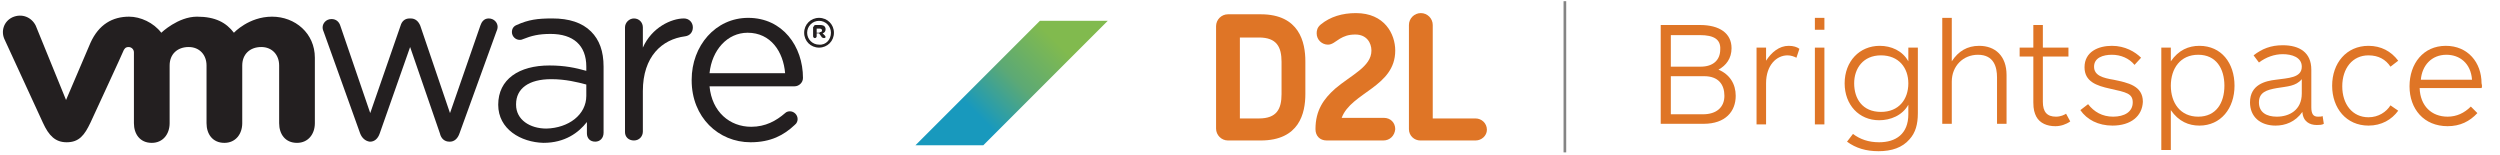
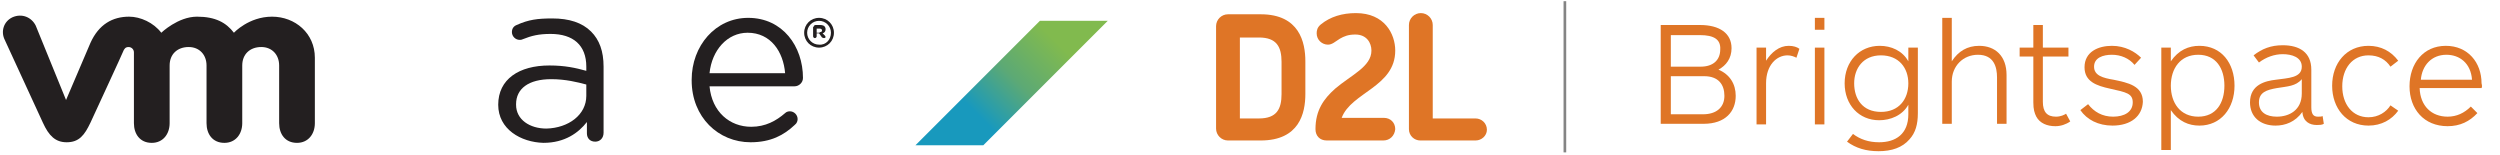
<svg xmlns="http://www.w3.org/2000/svg" xmlns:xlink="http://www.w3.org/1999/xlink" version="1.1" id="Layer_1" x="0px" y="0px" viewBox="0 0 420 26" style="enable-background:new 0 0 420 26;" xml:space="preserve">
  <style type="text/css">
	.st0{clip-path:url(#SVGID_2_);fill:url(#SVGID_3_);}
	.st1{fill:#DF7526;}
	.st2{fill:none;stroke:#848484;stroke-width:0.449;stroke-miterlimit:10;}
	.st3{fill:#231F20;}
</style>
  <g>
    <g>
      <defs>
        <polygon id="SVGID_1_" points="174.7,3.5 153.8,24.4 165.2,24.4 186.1,3.5    " />
      </defs>
      <clipPath id="SVGID_2_">
        <use xlink:href="#SVGID_1_" style="overflow:visible;" />
      </clipPath>
      <linearGradient id="SVGID_3_" gradientUnits="userSpaceOnUse" x1="0.195" y1="1289.585" x2="1.195" y2="1289.585" gradientTransform="matrix(26.641 -26.641 -26.641 -26.641 34507.73 34388.754)">
        <stop offset="0" style="stop-color:#1899BD" />
        <stop offset="0.3" style="stop-color:#1899BD" />
        <stop offset="0.529" style="stop-color:#5CA975" />
        <stop offset="0.778" style="stop-color:#81BA4E" />
        <stop offset="1" style="stop-color:#81BA4E" />
      </linearGradient>
      <polygon class="st0" points="143.3,13.9 169.9,-12.7 196.6,13.9 169.9,40.6   " />
    </g>
    <path class="st1" d="M286.2,20.8H279V4.2h6.6c3.3,0,5.3,1.4,5.3,3.9c0,1.7-0.9,2.9-2.2,3.6c1.9,0.8,2.9,2.4,2.9,4.4   C291.6,18.7,289.9,20.8,286.2,20.8 M285.6,5.9h-4.9v5.3h5c2.1,0,3.3-1.1,3.3-2.9C289.1,6.6,287.9,5.9,285.6,5.9 M286.3,12.8h-5.6   v6.4h5.4c2.3,0,3.6-1.2,3.6-3.1C289.7,14.2,288.7,12.8,286.3,12.8" />
    <path class="st1" d="M301.8,9.7c-0.4-0.2-0.9-0.4-1.5-0.4c-1.8,0-3.6,1.6-3.6,4.7v6.9h-1.6V8h1.6v2.2c0.9-1.4,2.2-2.5,3.8-2.5   c0.8,0,1.4,0.2,1.8,0.5L301.8,9.7z" />
    <path class="st1" d="M304.9,3h1.6v2h-1.6V3z M304.9,8h1.6v12.9h-1.6V8z" />
    <path class="st1" d="M320.8,23.4c-1.2,1.4-3,2-5.2,2c-2.1,0-3.8-0.5-5.3-1.6l1-1.3c1.2,0.9,2.6,1.4,4.4,1.4c2.8,0,4.9-1.4,4.9-4.7   v-1.6c-1,1.8-3,2.6-4.9,2.6c-3.4,0-5.8-2.6-5.8-6.2c0-3.7,2.5-6.3,5.9-6.3c1.9,0,3.8,0.8,4.8,2.6V8h1.6v11   C322.2,20.9,321.8,22.3,320.8,23.4 M316,9.3c-3,0-4.5,2.2-4.5,4.7c0,2.6,1.4,4.8,4.5,4.8c3,0,4.6-2.1,4.6-4.8   C320.6,11.4,319,9.3,316,9.3" />
    <path class="st1" d="M326.3,20.8V3h1.6v7.3c1.1-1.7,2.6-2.6,4.6-2.6c2.7,0,4.6,1.7,4.6,4.9v8.2h-1.6V13c0-1.7-0.5-3.8-3.2-3.8   c-2.5,0-4.4,1.9-4.4,4.5v7.1H326.3z" />
    <path class="st1" d="M347.8,20.4c-0.7,0.5-1.6,0.8-2.5,0.8c-1.4,0-2.6-0.5-3.2-1.6c-0.3-0.6-0.5-1.2-0.5-2.4V9.5h-2.3V8h2.3V4.2   h1.6V8h4.3v1.5h-4.3v7.6c0,1.7,0.7,2.5,2.2,2.5c0.8,0,1.4-0.3,1.7-0.5L347.8,20.4z" />
    <path class="st1" d="M354.9,21.1c-2.4,0-4.3-1-5.4-2.6l1.3-1c1,1.3,2.4,2.1,4.2,2.1c1.9,0,3.3-0.8,3.3-2.4c0-1.5-1.1-1.7-3.8-2.3   c-2.3-0.5-4.3-1.2-4.3-3.6c0-2.6,2.3-3.6,4.6-3.6c2.2,0,3.9,1,4.9,2l-1.1,1.2c-0.9-1.1-2.3-1.7-3.8-1.7c-1.5,0-3,0.5-3,2   c0,1.5,1.5,1.9,3.3,2.2c2.4,0.5,4.9,1,4.9,3.7C359.9,19.5,358,21.1,354.9,21.1" />
    <path class="st1" d="M364.7,8v2.3c1.3-1.9,3-2.6,4.8-2.6c3.7,0,5.9,2.9,5.9,6.7c0,3.8-2.3,6.7-5.9,6.7c-1.8,0-3.5-0.7-4.8-2.6v6.7   h-1.6V8H364.7z M369.3,19.6c3,0,4.4-2.3,4.4-5.2c0-2.9-1.4-5.2-4.4-5.2c-3,0-4.6,2.3-4.6,5.2C364.7,17.3,366.3,19.6,369.3,19.6" />
    <path class="st1" d="M389.2,21c-1.2,0-2.3-0.6-2.4-2.2c-1.2,1.7-2.9,2.3-4.5,2.3c-2.6,0-4.3-1.5-4.3-3.9c0-3,2.6-3.6,4.3-3.8   c2.1-0.3,4.4-0.3,4.4-2.2c0-1.6-1.7-2.1-3.2-2.1c-1.4,0-2.8,0.5-4,1.4l-0.9-1.2c1.4-1.1,2.9-1.7,4.9-1.7c2.8,0,4.8,1.2,4.8,4.1v6.3   c0,1.1,0.3,1.6,1.1,1.6c0.3,0,0.6,0,0.8-0.1l0.2,1.3C390.1,21,389.6,21,389.2,21 M386.7,13.3c-1,1.2-2.4,1.2-4.2,1.5   c-1.7,0.3-3,0.7-3,2.4c0,1.7,1.3,2.4,3,2.4c2.1,0,4.2-1.1,4.2-3.9V13.3z" />
    <path class="st1" d="M402.9,18.6c-1.1,1.5-2.8,2.5-5,2.5c-3.7,0-6.1-2.9-6.1-6.7c0-3.8,2.4-6.7,6.1-6.7c2.1,0,3.8,0.9,5,2.5l-1.3,1   c-0.8-1.2-2-1.9-3.7-1.9c-2.7,0-4.4,2.2-4.4,5.2c0,3,1.7,5.2,4.4,5.2c1.7,0,3-0.9,3.7-2L402.9,18.6z" />
    <path class="st1" d="M416.9,14.8h-10.4c0.1,3,2,4.8,4.7,4.8c1.5,0,2.8-0.6,3.9-1.7l1.1,1.1c-1.3,1.4-2.9,2.2-5,2.2   c-4,0-6.4-2.9-6.4-6.7c0-3.8,2.3-6.8,6.1-6.8c3.7,0,6,2.8,6,6.3C417,14.4,417,14.6,416.9,14.8 M415.3,13.4   c-0.2-2.8-2.1-4.2-4.3-4.2c-2.5,0-4.1,1.8-4.3,4.2H415.3z" />
    <path class="st1" d="M211.8,23.6h-5.5c-1.1,0-2-0.9-2-2V4.4c0-1.1,0.9-2,2-2h5.5c6.5,0,7.5,4.7,7.5,7.9v5.5   C219.3,19,218.3,23.6,211.8,23.6 M215.3,10.4c0-2.5-0.8-4.1-3.8-4.1h-3.2v13.6h3.2c3,0,3.8-1.6,3.8-4.1V10.4z" />
    <path class="st1" d="M232.4,23.6h-9.5c-1.2,0-1.9-0.8-1.9-1.9c0-3.2,1.4-5.1,3.3-6.8c2.7-2.3,6.1-3.7,6.1-6.4   c0-1.3-0.8-2.7-2.7-2.7c-1.2,0-1.9,0.3-2.6,0.7c-0.8,0.5-1.3,1-2,1c-1,0-1.9-0.8-1.9-1.9c0-0.5,0.1-1,0.7-1.5   c1.6-1.3,3.6-1.9,5.9-1.9c4.8,0,6.6,3.5,6.6,6.3c0,6.1-7.4,7-9,11.3h7.1c1.1,0,1.9,0.8,1.9,1.9C234.3,22.8,233.5,23.6,232.4,23.6" />
    <path class="st1" d="M247.9,23.6h-9.3c-1,0-1.9-0.8-1.9-1.9V4.2c0-1.1,0.9-2,2-2c1.1,0,2,0.9,2,2v15.7h7.2c1,0,1.9,0.8,1.9,1.9   C249.8,22.8,248.9,23.6,247.9,23.6" />
    <line class="st2" x1="262.9" y1="0.2" x2="262.9" y2="25.6" />
    <g>
-       <path class="st3" d="M60.5,22.4l-6.1-17c-0.1-0.2-0.2-0.5-0.2-0.8c0-0.7,0.6-1.4,1.5-1.4c0.8,0,1.3,0.5,1.5,1.2L62.2,19l5.1-14.7    c0.2-0.7,0.7-1.2,1.5-1.2H69c0.8,0,1.3,0.5,1.6,1.2L75.6,19l5.1-14.7c0.2-0.6,0.6-1.2,1.4-1.2c0.9,0,1.5,0.7,1.5,1.4    c0,0.3-0.1,0.6-0.2,0.8l-6.2,17.1c-0.3,0.9-0.9,1.4-1.6,1.4h-0.1c-0.8,0-1.4-0.5-1.6-1.4l-5-14.5l-5.1,14.5    c-0.3,0.9-0.9,1.4-1.6,1.4h-0.1C61.4,23.7,60.8,23.2,60.5,22.4" />
-       <path class="st3" d="M105,4.6c0-0.8,0.7-1.5,1.5-1.5c0.9,0,1.5,0.7,1.5,1.5V8c1.5-3.4,4.8-4.9,6.9-4.9c0.9,0,1.5,0.7,1.5,1.5    c0,0.8-0.5,1.4-1.3,1.5c-3.9,0.5-7.1,3.4-7.1,9.2v6.8c0,0.8-0.6,1.5-1.5,1.5S105,23,105,22.2V4.6" />
      <path class="st3" d="M126.1,23.9c-5.4,0-9.9-4.2-9.9-10.4v-0.1c0-5.7,4-10.4,9.5-10.4c5.8,0,9.2,4.8,9.2,10.1    c0,0.8-0.7,1.4-1.4,1.4h-14.3c0.4,4.3,3.4,6.8,7,6.8c2.4,0,4.2-1,5.7-2.3c0.2-0.2,0.5-0.3,0.8-0.3c0.7,0,1.3,0.6,1.3,1.3    c0,0.3-0.1,0.7-0.5,1C131.7,22.7,129.5,23.9,126.1,23.9 M131.9,12.3c-0.3-3.6-2.4-6.8-6.3-6.8c-3.4,0-6,2.9-6.4,6.8H131.9z" />
      <path class="st3" d="M83.7,17.6L83.7,17.6c0-4.3,3.5-6.6,8.6-6.6c2.6,0,4.4,0.4,6.2,0.9v-0.7c0-3.6-2.2-5.5-6-5.5    c-2,0-3.2,0.3-4.7,0.9c-0.2,0.1-0.4,0.1-0.5,0.1c-0.7,0-1.3-0.6-1.3-1.3c0-0.6,0.3-1,0.8-1.2c2-0.9,3.5-1.1,6-1.1    c2.8,0,5,0.7,6.5,2.2c1.4,1.4,2.1,3.3,2.1,5.9v11.1c0,0.9-0.6,1.5-1.4,1.5c-0.9,0-1.4-0.6-1.4-1.4v-1.9c-1.4,1.8-3.7,3.5-7.3,3.5    C87.5,23.9,83.7,21.7,83.7,17.6 M98.5,16.1v-1.9c-1.5-0.4-3.5-0.9-5.9-0.9c-3.8,0-5.9,1.6-5.9,4.2v0.1c0,2.5,2.3,4,5.1,4    C95.5,21.5,98.5,19.3,98.5,16.1" />
      <path class="st3" d="M6,4.3C5.3,2.9,3.7,2.2,2.1,2.9C0.6,3.6,0.1,5.3,0.8,6.7l6.4,13.9c1,2.2,2.1,3.3,4,3.3c2.1,0,3-1.2,4-3.3    c0,0,5.6-12.1,5.6-12.2c0.1-0.1,0.2-0.5,0.8-0.5c0.5,0,0.9,0.4,0.9,0.9v11.9c0,1.8,1,3.3,3,3.3c1.9,0,3-1.5,3-3.3v-9.7    c0-1.9,1.3-3.1,3.2-3.1c1.8,0,3,1.3,3,3.1v9.7c0,1.8,1,3.3,3,3.3c1.9,0,3-1.5,3-3.3v-9.7c0-1.9,1.3-3.1,3.2-3.1c1.8,0,3,1.3,3,3.1    v9.7c0,1.8,1,3.3,3,3.3c1.9,0,3-1.5,3-3.3v-11c0-4.1-3.3-6.9-7.2-6.9c-3.9,0-6.4,2.7-6.4,2.7c-1.3-1.7-3.1-2.7-6.2-2.7    c-3.2,0-6,2.7-6,2.7c-1.3-1.7-3.5-2.7-5.4-2.7c-2.8,0-5.1,1.3-6.5,4.4l-4.1,9.6L6,4.3" />
      <path class="st3" d="M135.1,5.5L135.1,5.5c0-1.4,1.1-2.5,2.5-2.5c1.4,0,2.5,1.1,2.5,2.5v0c0,1.4-1.1,2.5-2.5,2.5    C136.2,8,135.1,6.9,135.1,5.5 M139.6,5.5L139.6,5.5c0-1.1-0.9-2-2-2c-1.1,0-2,0.9-2,2v0c0,1.1,0.9,2,2,2    C138.8,7.6,139.6,6.6,139.6,5.5" />
      <path class="st3" d="M136.7,4.5c0-0.1,0.1-0.3,0.3-0.3h0.8c0.3,0,0.6,0.1,0.7,0.2c0.1,0.1,0.2,0.3,0.2,0.5v0    c0,0.4-0.2,0.6-0.5,0.7l0.4,0.4c0,0.1,0.1,0.1,0.1,0.2c0,0.1-0.1,0.2-0.3,0.2c-0.1,0-0.2-0.1-0.3-0.1l-0.5-0.7h-0.4v0.5    c0,0.1-0.1,0.3-0.3,0.3c-0.1,0-0.3-0.1-0.3-0.3V4.5z M137.7,5.4c0.3,0,0.4-0.1,0.4-0.3v0c0-0.2-0.2-0.3-0.4-0.3h-0.5v0.7H137.7z" />
    </g>
  </g>
</svg>